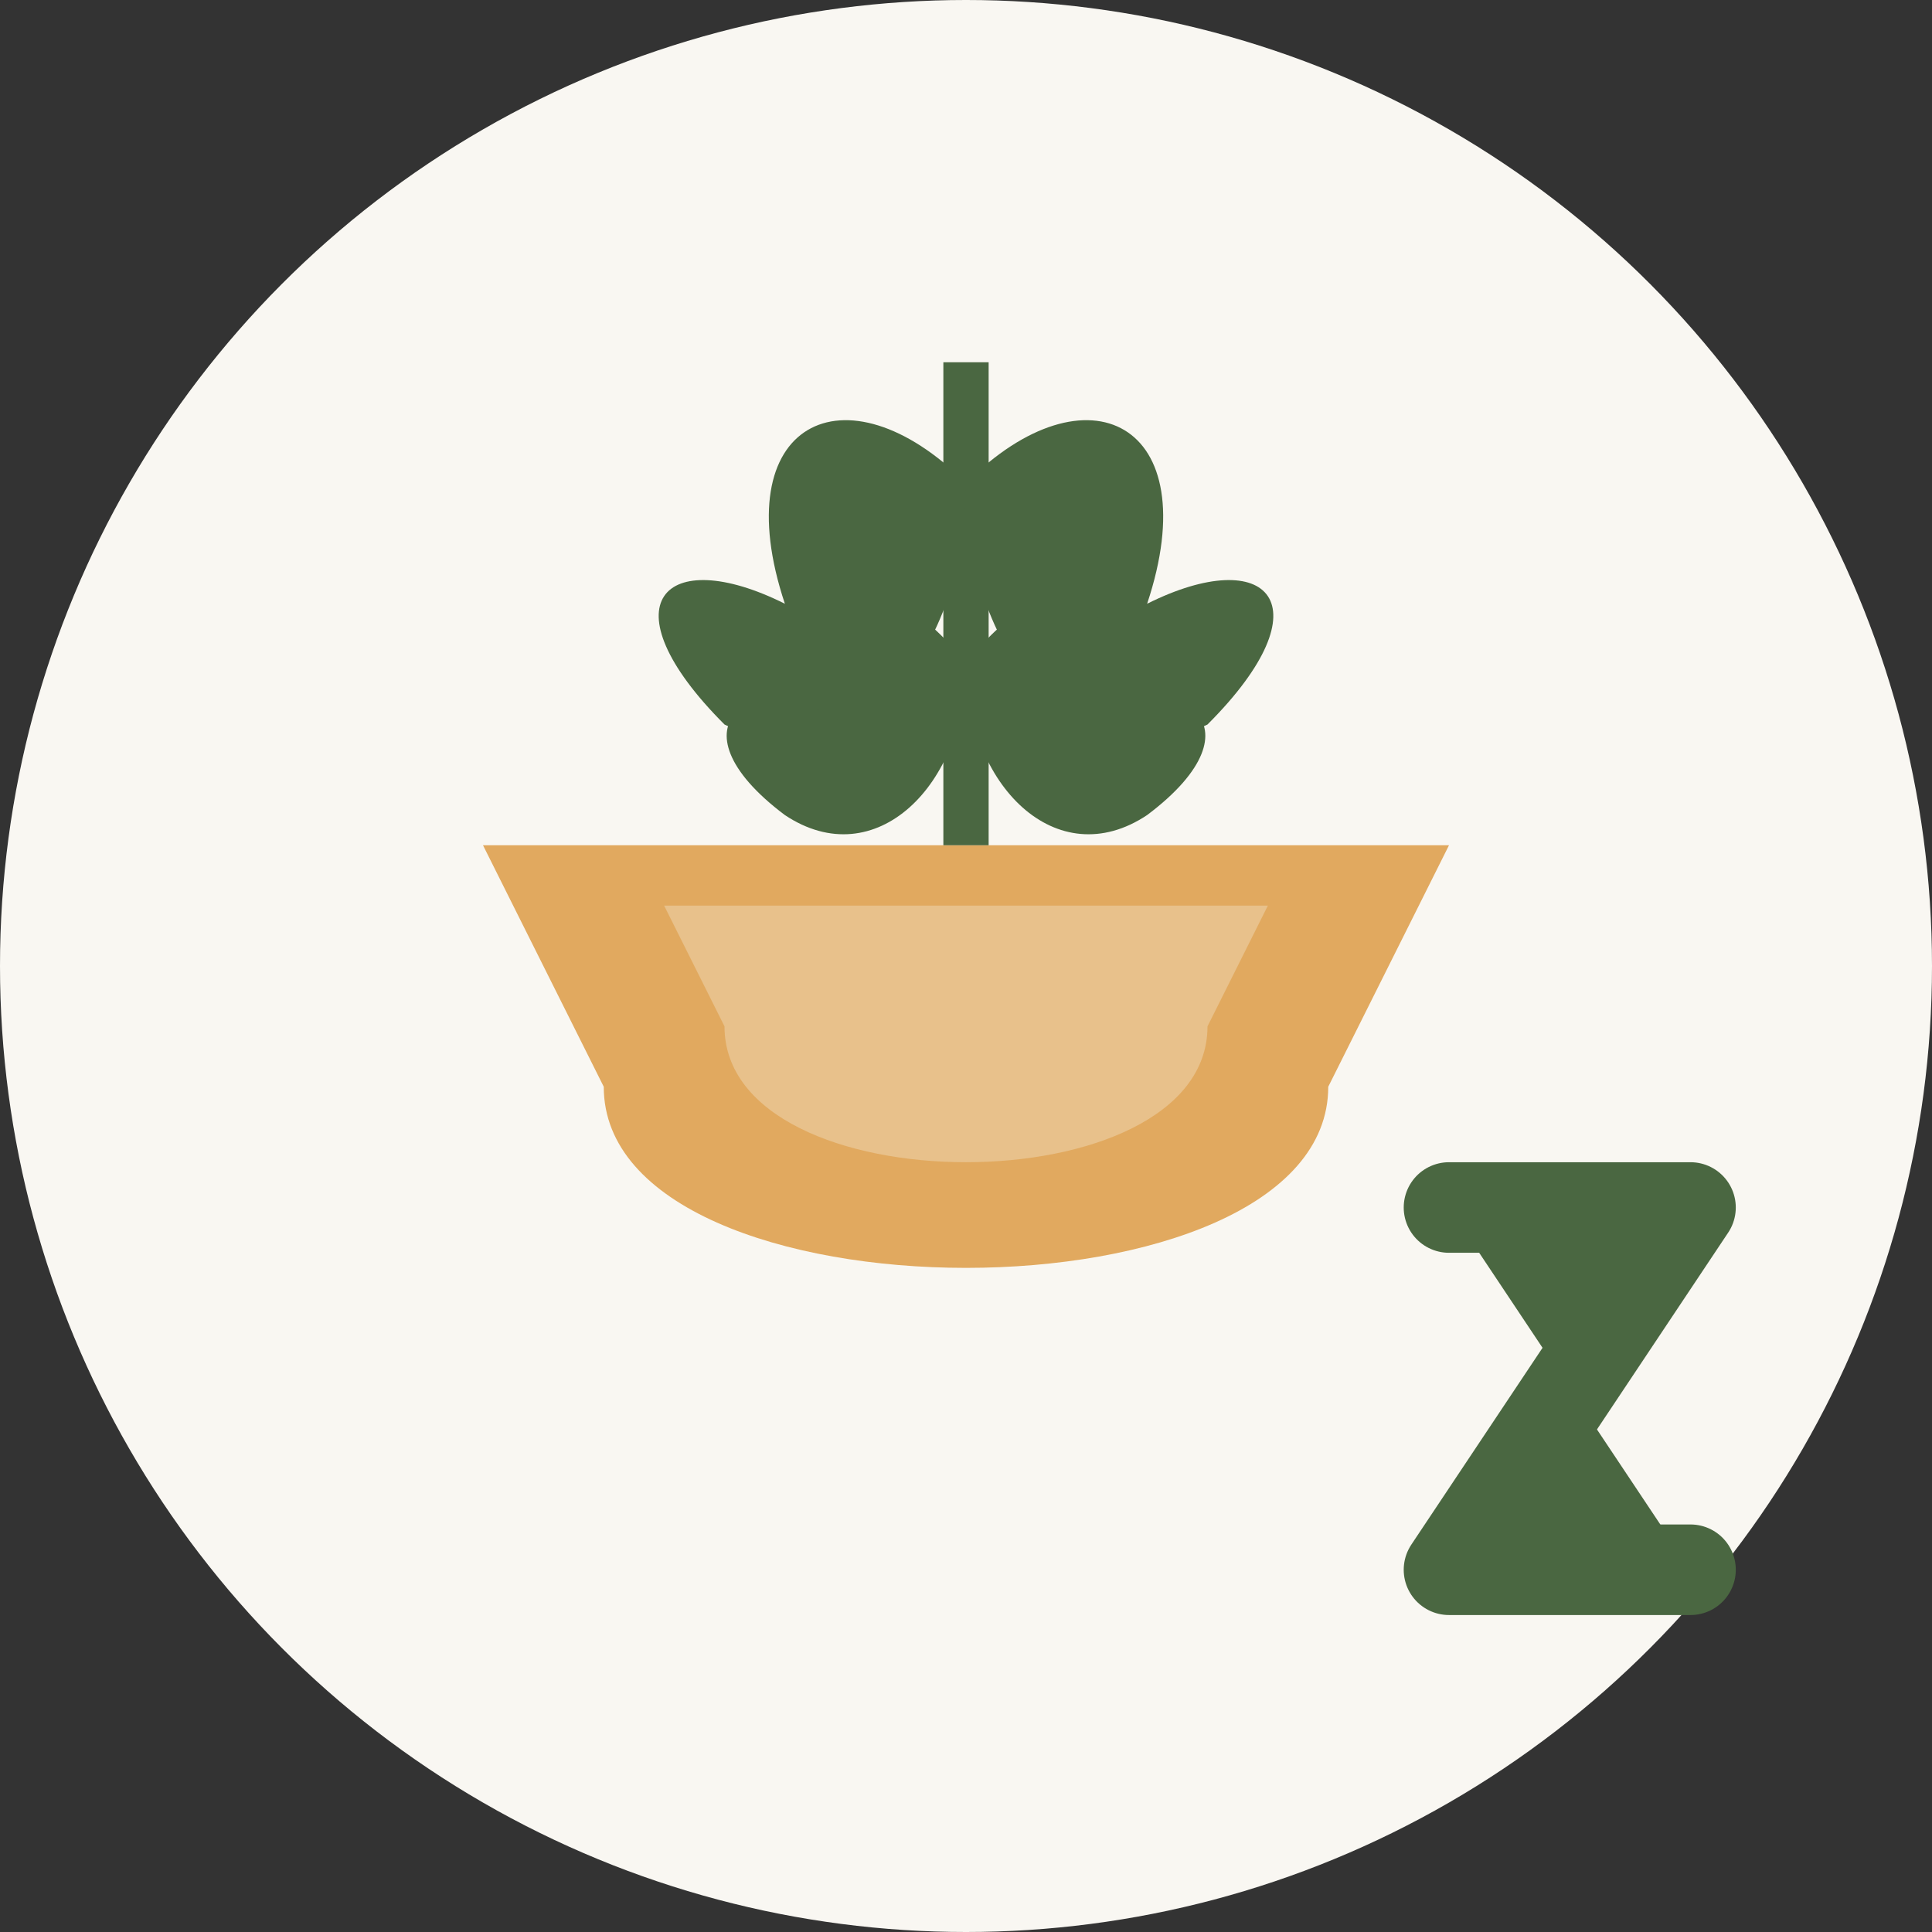
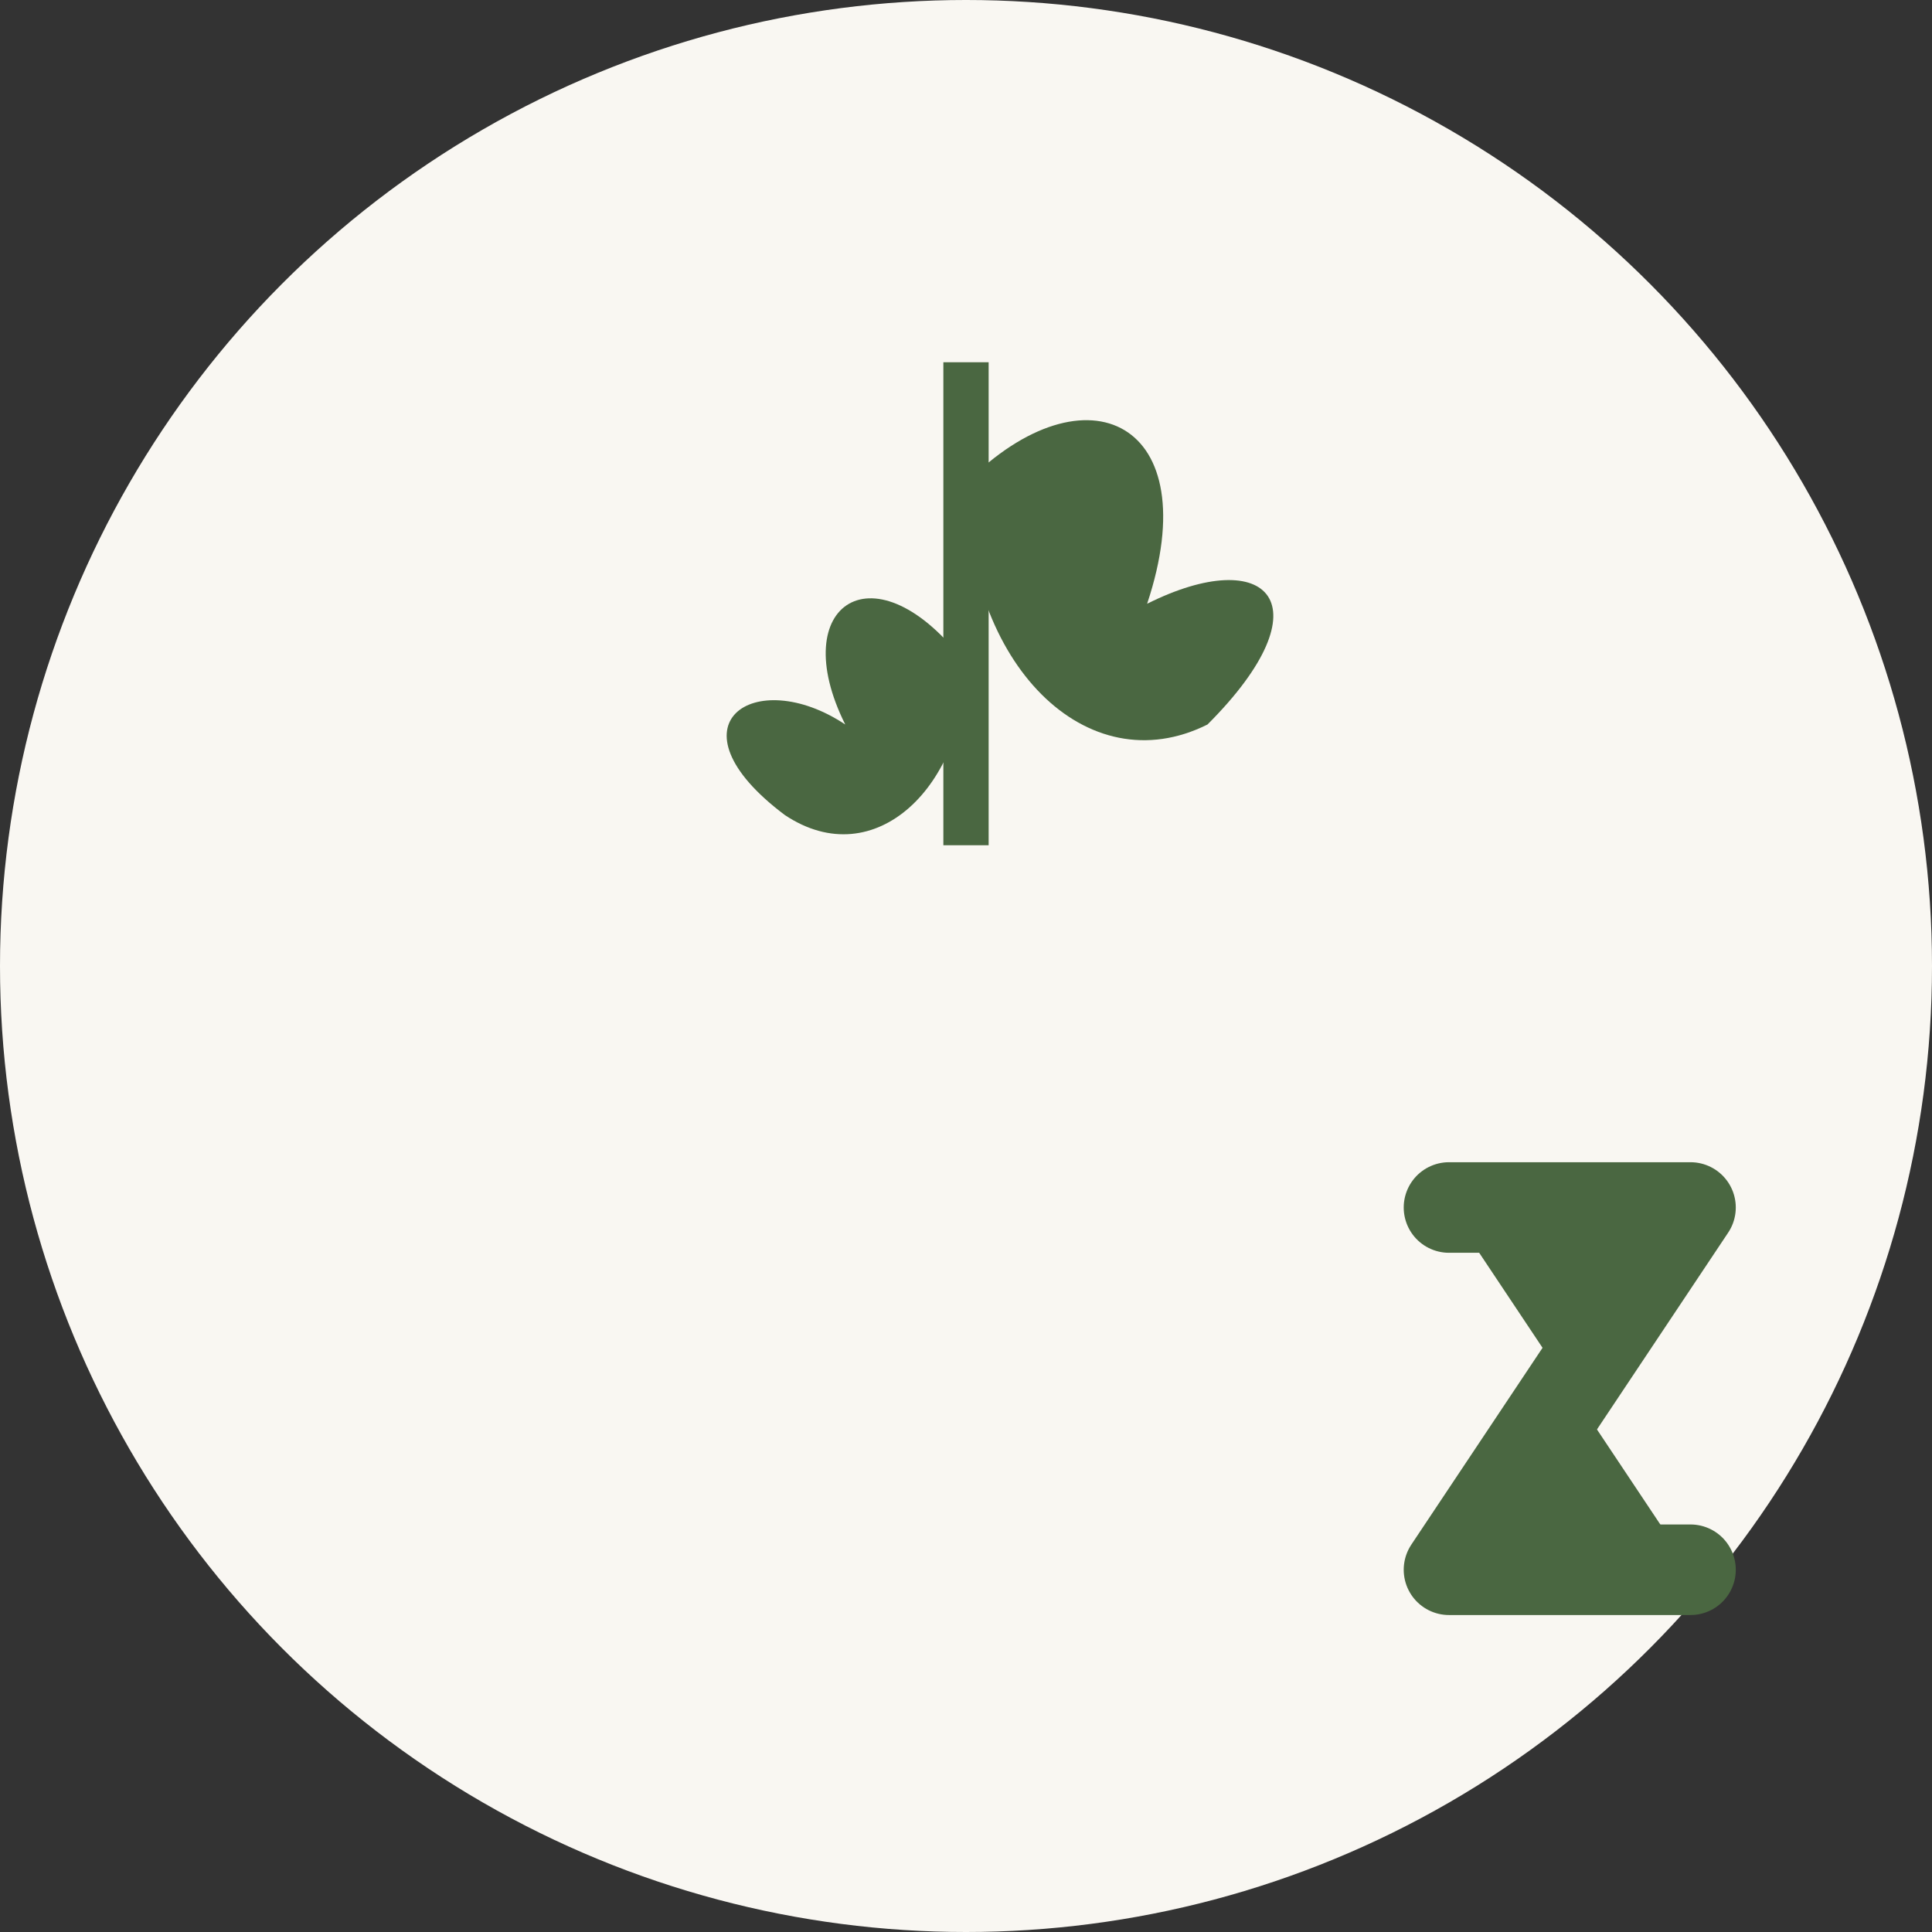
<svg xmlns="http://www.w3.org/2000/svg" width="32" height="32" viewBox="0 0 32 32">
  <rect x="0" y="0" width="32" height="32" fill="#333333" stroke="none" />
  <style>
    .pot {fill: #e1a95f;}
    .pot-highlight {fill: #f9f7f2;}
    .basil-leaves {fill: #4a6741;}
    .z-letter {fill: #4a6741;}
  </style>
  <circle cx="16" cy="16" r="16" fill="#f9f7f2" />
-   <path class="pot" d="M10 18 C10 22, 22 22, 22 18 L24 14 L8 14 Z" />
-   <path class="pot-highlight" d="M12 17 C12 20, 20 20, 20 17 L21 15 L11 15 Z" opacity="0.3" />
  <g class="basil-leaves">
    <path d="M16 14 L16 6" stroke="#4a6741" stroke-width="0.75" />
    <path d="M16 8 C18 6, 20 7, 19 10 C21 9, 22 10, 20 12 C18 13, 16 11, 16 8" />
-     <path d="M16 8 C14 6, 12 7, 13 10 C11 9, 10 10, 12 12 C14 13, 16 11, 16 8" />
-     <path d="M16 11 C17.5 9, 19 10, 18 12 C19.5 11, 21 12, 19 13.5 C17.5 14.5, 16 13, 16 11" />
    <path d="M16 11 C14.5 9, 13 10, 14 12 C12.5 11, 11 12, 13 13.5 C14.5 14.5, 16 13, 16 11" />
  </g>
  <path class="z-letter" d="M24 20 L28 20 L24 26 L28 26" stroke="#4a6741" stroke-width="1.5" fill="none" stroke-linecap="round" stroke-linejoin="round" />
</svg>